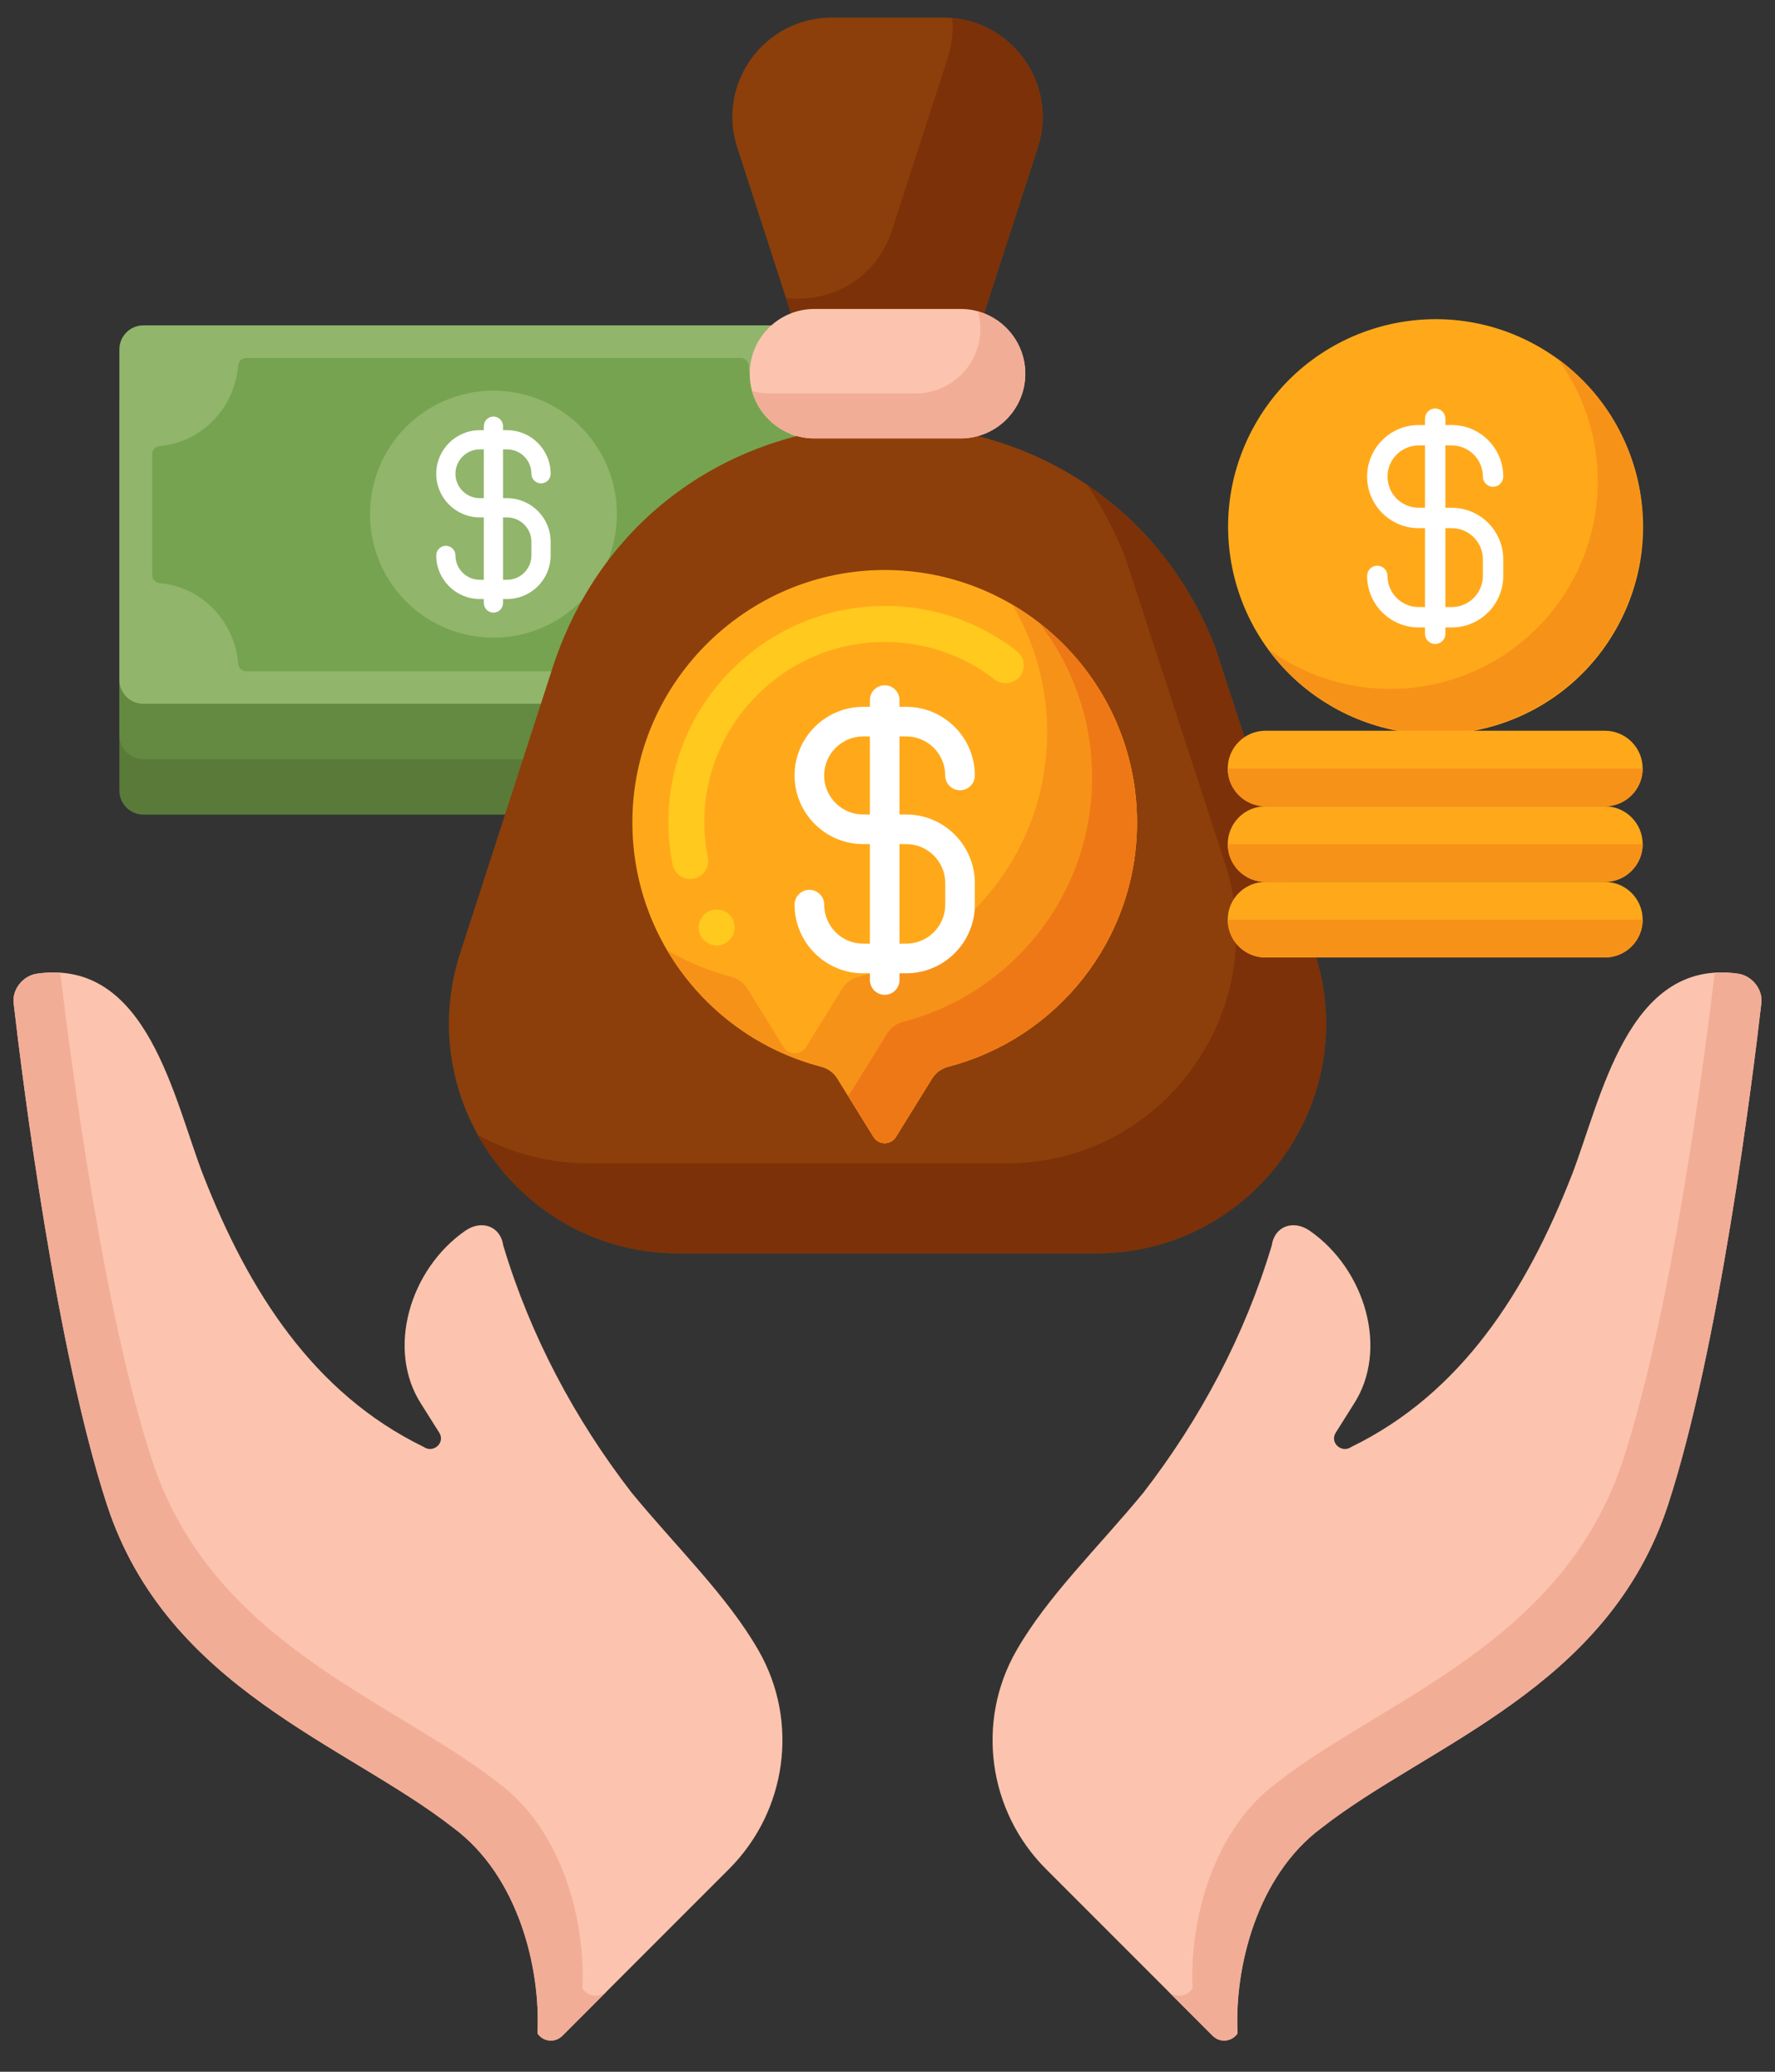
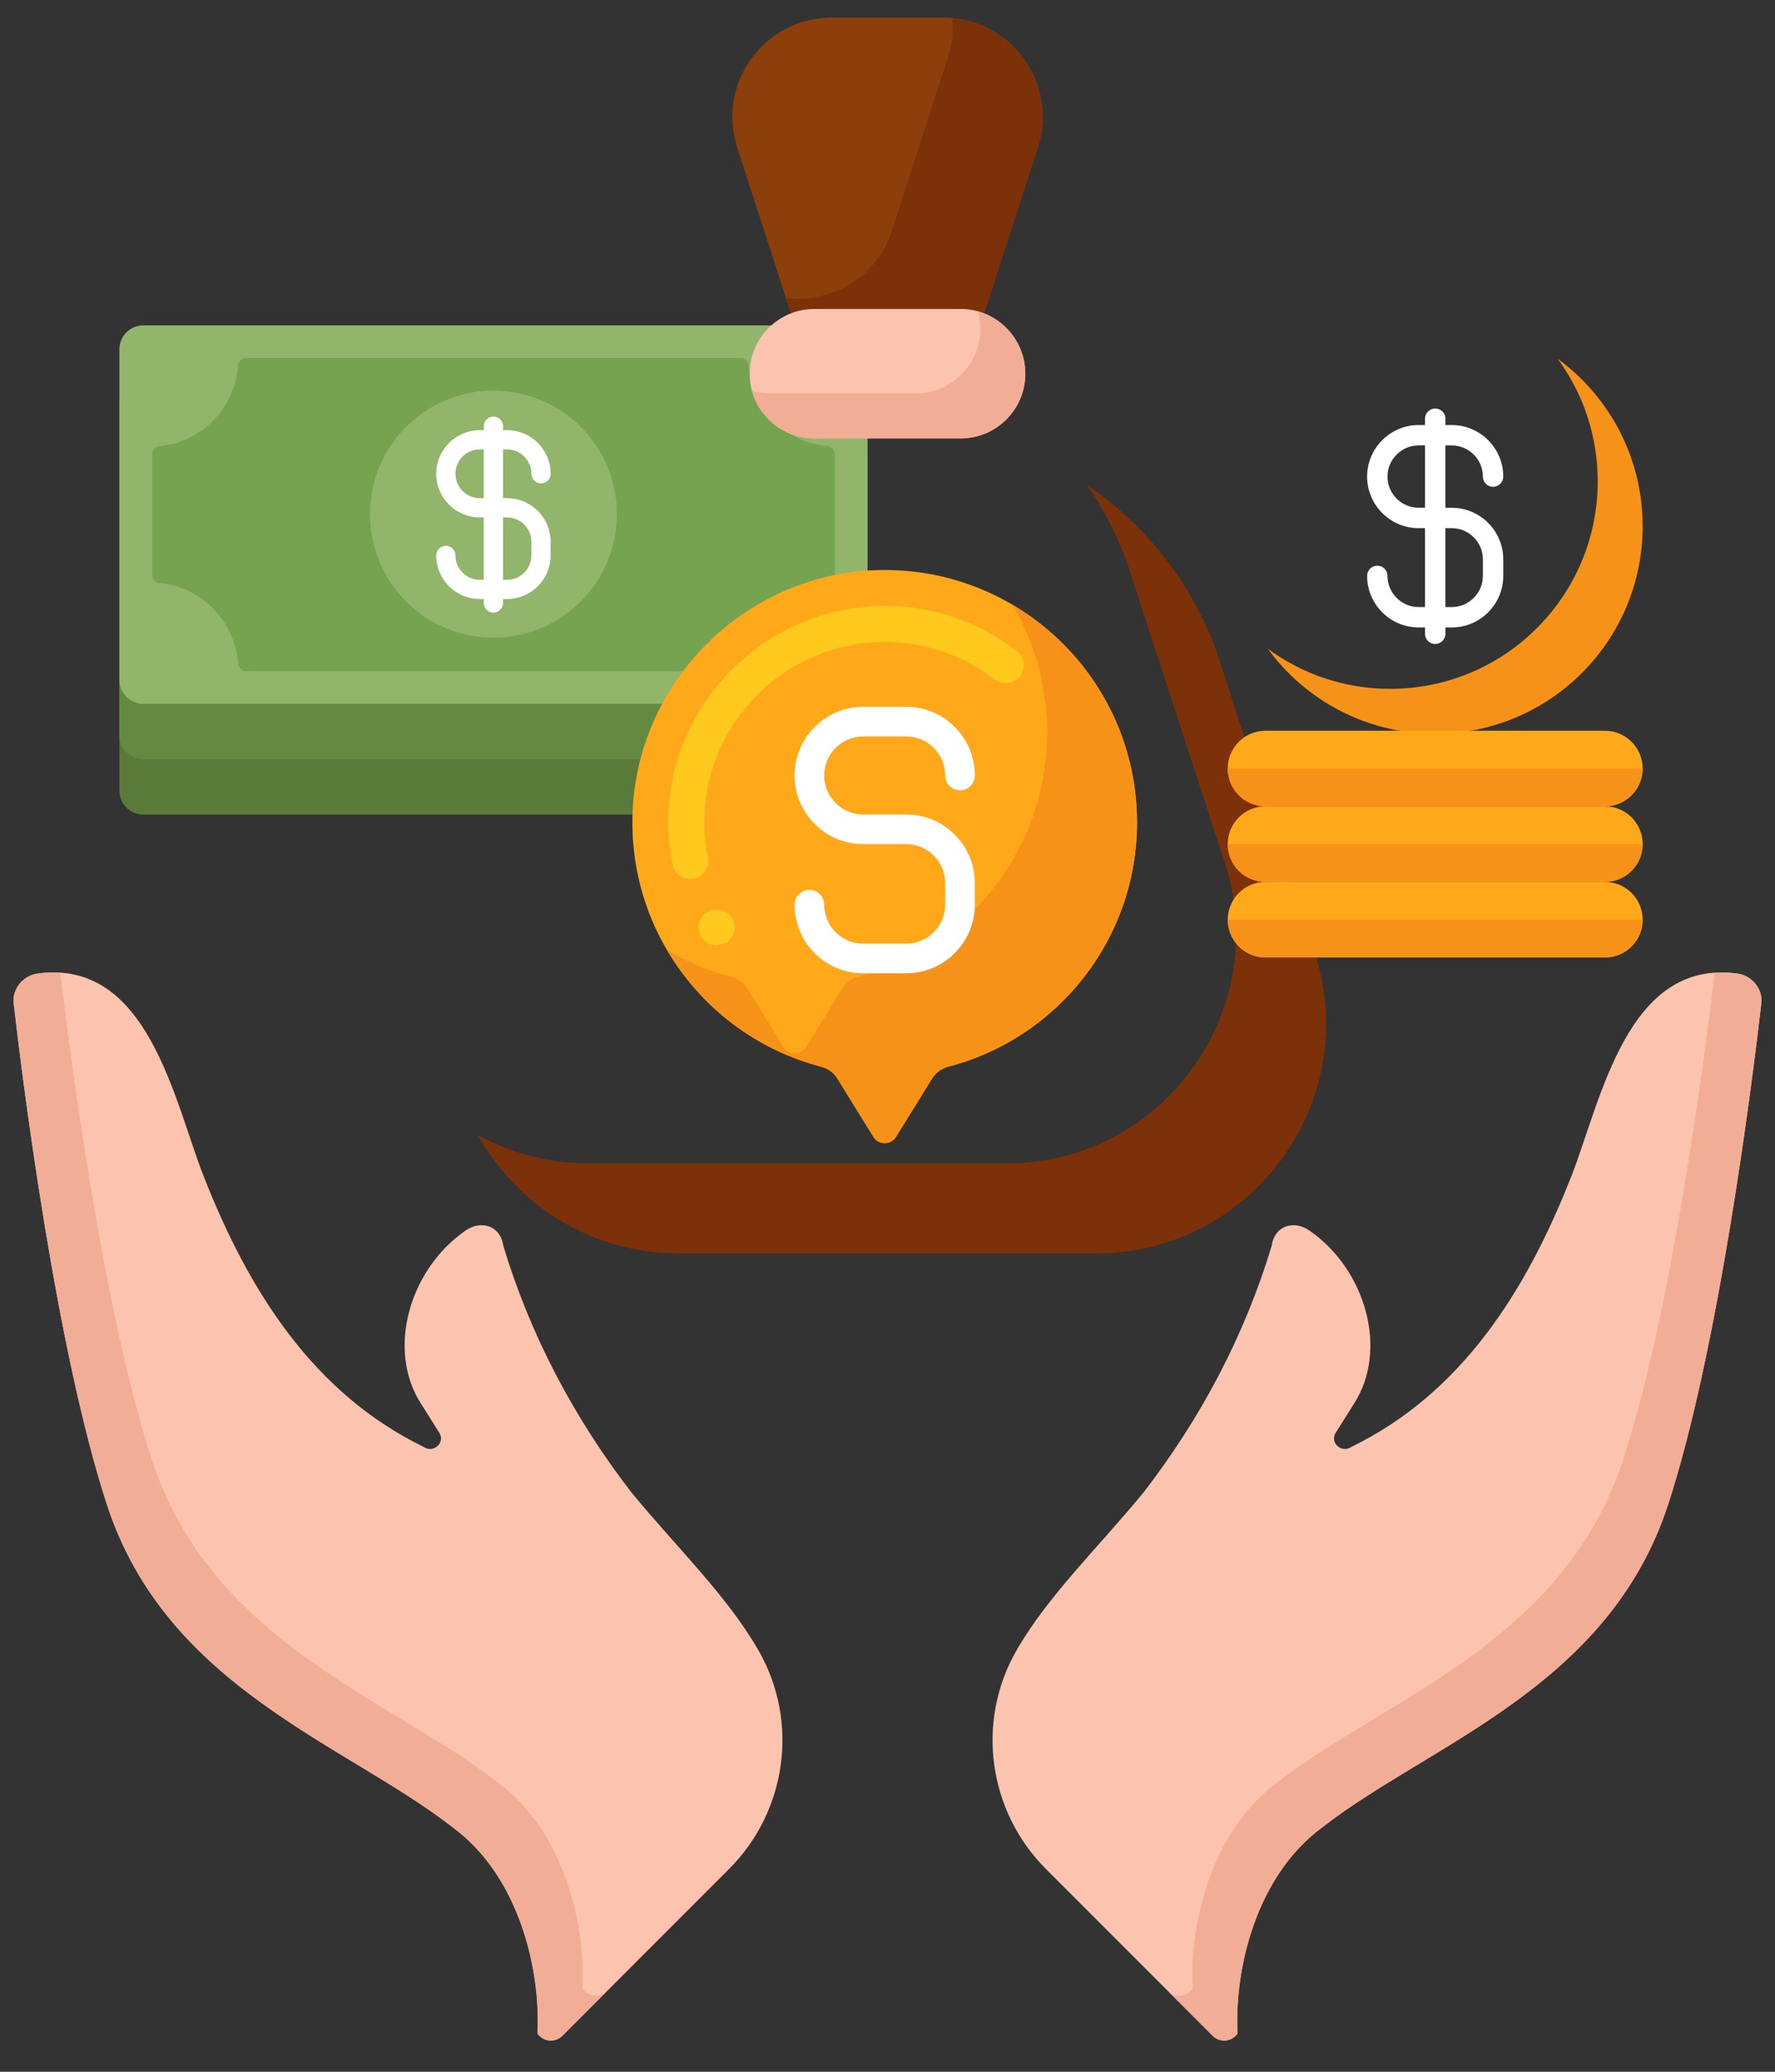
<svg xmlns="http://www.w3.org/2000/svg" width="54" height="63" viewBox="0 0 54 63" fill="none">
  <rect x="0" y="0" width="54" height="63" fill="#333333" stroke="none" />
  <path d="M4.361 13.263C3.958 13.263 3.632 13.59 3.632 13.992V24.042C3.632 24.445 3.958 24.771 4.361 24.771H25.663C26.066 24.771 26.392 24.445 26.392 24.042V13.992C26.392 13.589 26.066 13.263 25.663 13.263H4.361Z" fill="#5A7A39" />
  <path d="M4.361 11.579C3.958 11.579 3.632 11.905 3.632 12.308V22.358C3.632 22.761 3.958 23.087 4.361 23.087H25.663C26.066 23.087 26.392 22.76 26.392 22.358V12.308C26.392 11.905 26.066 11.579 25.663 11.579H4.361Z" fill="#648940" />
  <path d="M4.361 9.894C3.958 9.894 3.632 10.221 3.632 10.623V20.673C3.632 21.076 3.958 21.402 4.361 21.402H25.663C26.066 21.402 26.392 21.076 26.392 20.673V10.624C26.392 10.221 26.066 9.895 25.663 9.895L4.361 9.894Z" fill="#91B56B" />
  <path d="M22.777 11.112C22.766 10.985 22.663 10.886 22.535 10.886H7.488C7.361 10.886 7.257 10.985 7.247 11.112C7.141 12.416 6.127 13.456 4.855 13.566C4.728 13.577 4.63 13.681 4.63 13.807V17.489C4.63 17.616 4.728 17.72 4.855 17.731C6.127 17.841 7.141 18.881 7.247 20.185C7.257 20.312 7.361 20.41 7.488 20.41H22.535C22.663 20.41 22.767 20.312 22.777 20.185C22.883 18.881 23.896 17.841 25.169 17.731C25.295 17.72 25.394 17.616 25.394 17.489V13.808C25.394 13.681 25.296 13.577 25.169 13.566C23.896 13.456 22.882 12.416 22.777 11.112Z" fill="#76A34F" />
  <path d="M18.665 16.506C19.146 14.488 17.901 12.462 15.883 11.981C13.865 11.5 11.839 12.746 11.358 14.764C10.877 16.782 12.122 18.808 14.14 19.289C16.158 19.77 18.184 18.524 18.665 16.506Z" fill="#91B56B" />
  <path d="M14.598 13.665H15.425C15.835 13.665 16.167 13.998 16.167 14.407C16.167 14.569 16.298 14.7 16.46 14.7C16.621 14.7 16.752 14.569 16.752 14.407C16.752 13.676 16.157 13.081 15.425 13.081H14.598C13.866 13.081 13.271 13.676 13.271 14.407C13.271 15.139 13.866 15.734 14.598 15.734H15.425C15.834 15.734 16.167 16.067 16.167 16.476V16.89C16.167 17.299 15.834 17.631 15.425 17.631H14.598C14.189 17.631 13.856 17.299 13.856 16.89C13.856 16.728 13.725 16.597 13.564 16.597C13.402 16.597 13.271 16.728 13.271 16.89C13.271 17.621 13.867 18.216 14.598 18.216H15.425C16.157 18.216 16.752 17.621 16.752 16.89V16.476C16.752 15.744 16.157 15.149 15.425 15.149H14.598C14.189 15.149 13.856 14.816 13.856 14.407C13.856 13.998 14.189 13.665 14.598 13.665Z" fill="white" />
  <path d="M14.719 12.959V18.338C14.719 18.499 14.85 18.63 15.012 18.63C15.173 18.63 15.304 18.499 15.304 18.338V12.959C15.304 12.798 15.173 12.667 15.012 12.667C14.85 12.667 14.719 12.798 14.719 12.959Z" fill="white" />
  <path d="M0.415 30.504C0.69 32.888 1.708 41.026 3.253 45.754C5.078 51.341 10.532 53.032 13.789 55.579C15.774 57.046 16.452 59.855 16.351 61.832L16.368 61.857C16.547 62.095 16.895 62.119 17.106 61.908L22.179 56.835C23.94 55.074 24.317 52.347 23.076 50.188C22.12 48.525 20.607 47.079 19.216 45.391C17.477 43.141 16.13 40.606 15.312 37.879C15.22 37.266 14.638 37.091 14.157 37.424C12.458 38.603 11.747 41.045 12.813 42.693L13.365 43.569C13.555 43.878 13.178 44.203 12.887 43.998C9.536 42.367 7.571 39.267 6.2 35.78C5.293 33.475 4.505 29.125 1.124 29.608C0.695 29.671 0.366 30.086 0.415 30.504Z" fill="#FCC4AE" />
  <path d="M17.735 60.49L17.718 60.465C17.819 58.488 17.142 55.679 15.156 54.212C11.899 51.665 6.445 49.974 4.62 44.387C3.159 39.917 2.17 32.401 1.834 29.579C1.611 29.564 1.375 29.573 1.124 29.609C0.696 29.671 0.367 30.087 0.415 30.505C0.69 32.888 1.708 41.026 3.253 45.755C5.078 51.342 10.532 53.033 13.789 55.58C15.774 57.047 16.452 59.856 16.351 61.833L16.368 61.858C16.547 62.095 16.895 62.119 17.106 61.909L18.472 60.542C18.262 60.752 17.914 60.728 17.735 60.49Z" fill="#F2AD97" />
  <path d="M53.585 30.504C53.31 32.888 52.292 41.026 50.747 45.754C48.922 51.341 43.468 53.032 40.211 55.579C38.226 57.046 37.548 59.855 37.649 61.832L37.632 61.857C37.453 62.095 37.105 62.119 36.894 61.908L31.821 56.835C30.06 55.074 29.683 52.347 30.924 50.188C31.88 48.525 33.393 47.079 34.784 45.391C36.523 43.141 37.87 40.606 38.688 37.879C38.78 37.266 39.362 37.091 39.843 37.424C41.542 38.603 42.253 41.045 41.187 42.693L40.635 43.569C40.445 43.878 40.822 44.203 41.113 43.998C44.464 42.367 46.429 39.267 47.8 35.78C48.707 33.475 49.495 29.125 52.876 29.608C53.305 29.671 53.634 30.086 53.585 30.504Z" fill="#FCC4AE" />
  <path d="M52.876 29.609C52.626 29.573 52.389 29.564 52.166 29.578C51.83 32.401 50.841 39.917 49.38 44.387C47.555 49.974 42.101 51.665 38.844 54.212C36.859 55.679 36.181 58.488 36.282 60.465L36.265 60.49C36.086 60.727 35.739 60.752 35.528 60.542L36.895 61.908C37.105 62.119 37.453 62.095 37.633 61.857L37.65 61.832C37.548 59.855 38.226 57.046 40.211 55.579C43.469 53.032 48.922 51.341 50.747 45.754C52.293 41.026 53.31 32.888 53.585 30.504C53.634 30.086 53.305 29.671 52.876 29.609Z" fill="#F2AD97" />
-   <path d="M16.803 20.33L14.002 28.974C12.541 33.486 15.905 38.113 20.648 38.113H33.352C34.727 38.113 35.986 37.724 37.044 37.062C39.64 35.441 41.036 32.179 39.998 28.974L36.974 19.702C33.395 10.447 19.936 10.656 16.803 20.33Z" fill="#8C3F0A" />
  <path d="M39.998 28.974L36.974 19.702C36.135 17.531 34.748 15.888 33.082 14.758C33.533 15.424 33.926 16.157 34.239 16.968L37.264 26.24C38.301 29.444 36.905 32.706 34.31 34.328C33.252 34.99 31.993 35.378 30.618 35.378H17.914C16.673 35.378 15.528 35.059 14.538 34.511C15.712 36.623 17.958 38.113 20.648 38.113H33.352C34.727 38.113 35.986 37.724 37.044 37.062C39.64 35.44 41.035 32.179 39.998 28.974Z" fill="#7C3108" />
  <path d="M25.301 0.536C23.251 0.536 21.797 2.535 22.428 4.485L24.128 9.732C25.03 12.517 28.97 12.517 29.872 9.732L31.572 4.485C32.203 2.535 30.749 0.536 28.699 0.536H25.301Z" fill="#8C3F0A" />
  <path d="M28.97 0.552C29.005 0.942 28.968 1.347 28.837 1.751L27.138 6.998C26.643 8.526 25.232 9.214 23.911 9.065L24.128 9.732C25.03 12.517 28.97 12.517 29.872 9.732L31.572 4.486C32.175 2.623 30.874 0.72 28.97 0.552Z" fill="#7C3108" />
  <path d="M24.777 9.395C23.689 9.395 22.808 10.277 22.808 11.364C22.808 12.451 23.689 13.332 24.777 13.332H29.224C30.311 13.332 31.192 12.451 31.192 11.364C31.192 10.277 30.311 9.395 29.224 9.395H24.777Z" fill="#FCC4AE" />
  <path d="M29.751 9.469C29.798 9.637 29.825 9.814 29.825 9.997C29.825 11.084 28.943 11.965 27.856 11.965H23.409C23.226 11.965 23.05 11.938 22.882 11.891C23.113 12.722 23.872 13.332 24.776 13.332H29.223C30.311 13.332 31.192 12.451 31.192 11.364C31.192 10.46 30.581 9.7 29.751 9.469Z" fill="#F2AD97" />
  <path d="M26.676 17.337C22.712 17.457 19.45 20.648 19.249 24.609C19.059 28.353 21.554 31.546 24.978 32.436C25.181 32.489 25.359 32.612 25.47 32.791L26.571 34.571C26.729 34.827 27.1 34.827 27.258 34.571L28.358 32.794C28.47 32.614 28.649 32.489 28.854 32.436C32.154 31.576 34.59 28.578 34.59 25.009C34.591 20.69 31.024 17.205 26.676 17.337Z" fill="#FFA91A" />
-   <path d="M21.805 28.749C21.616 28.749 21.441 28.653 21.34 28.494C21.34 28.494 21.34 28.494 21.34 28.492C21.178 28.238 21.258 27.898 21.512 27.74C21.761 27.584 22.114 27.663 22.267 27.912C22.428 28.169 22.349 28.506 22.095 28.667C22.007 28.721 21.906 28.749 21.805 28.749ZM20.998 26.728C20.738 26.728 20.511 26.542 20.462 26.288C20.377 25.861 20.334 25.427 20.334 24.997C20.334 24.885 20.336 24.773 20.342 24.664C20.427 23.02 21.127 21.475 22.316 20.313C23.503 19.151 25.064 18.481 26.71 18.429C28.244 18.38 29.718 18.859 30.932 19.797C31.17 19.98 31.214 20.324 31.03 20.565C30.85 20.794 30.495 20.841 30.262 20.663C29.294 19.917 28.137 19.52 26.915 19.52C26.85 19.52 26.795 19.52 26.743 19.523C23.907 19.608 21.575 21.891 21.433 24.721C21.43 24.809 21.427 24.902 21.427 24.997C21.427 25.358 21.463 25.719 21.534 26.075V26.077C21.561 26.22 21.534 26.364 21.452 26.485C21.373 26.605 21.25 26.69 21.105 26.717C21.069 26.725 21.034 26.728 20.998 26.728Z" fill="#FFC91D" />
+   <path d="M21.805 28.749C21.616 28.749 21.441 28.653 21.34 28.494C21.34 28.494 21.34 28.494 21.34 28.492C21.178 28.238 21.258 27.898 21.512 27.74C21.761 27.584 22.114 27.663 22.267 27.912C22.428 28.169 22.349 28.506 22.095 28.667ZM20.998 26.728C20.738 26.728 20.511 26.542 20.462 26.288C20.377 25.861 20.334 25.427 20.334 24.997C20.334 24.885 20.336 24.773 20.342 24.664C20.427 23.02 21.127 21.475 22.316 20.313C23.503 19.151 25.064 18.481 26.71 18.429C28.244 18.38 29.718 18.859 30.932 19.797C31.17 19.98 31.214 20.324 31.03 20.565C30.85 20.794 30.495 20.841 30.262 20.663C29.294 19.917 28.137 19.52 26.915 19.52C26.85 19.52 26.795 19.52 26.743 19.523C23.907 19.608 21.575 21.891 21.433 24.721C21.43 24.809 21.427 24.902 21.427 24.997C21.427 25.358 21.463 25.719 21.534 26.075V26.077C21.561 26.22 21.534 26.364 21.452 26.485C21.373 26.605 21.25 26.69 21.105 26.717C21.069 26.725 21.034 26.728 20.998 26.728Z" fill="#FFC91D" />
  <path d="M30.798 18.387C31.469 19.527 31.856 20.855 31.856 22.274C31.856 25.843 29.42 28.841 26.12 29.701C25.915 29.755 25.736 29.878 25.624 30.059L24.524 31.837C24.366 32.092 23.995 32.092 23.837 31.837L22.736 30.056C22.625 29.878 22.447 29.755 22.244 29.701C21.551 29.521 20.897 29.246 20.295 28.891C21.313 30.621 22.988 31.918 24.978 32.436C25.182 32.489 25.36 32.612 25.47 32.791L26.572 34.571C26.73 34.826 27.101 34.826 27.258 34.571L28.359 32.793C28.47 32.613 28.65 32.489 28.855 32.435C32.154 31.576 34.591 28.577 34.591 25.009C34.591 22.186 33.067 19.721 30.798 18.387Z" fill="#F79219" />
-   <path d="M31.617 18.944C32.624 20.242 33.223 21.872 33.223 23.641C33.223 27.21 30.787 30.209 27.488 31.068C27.282 31.122 27.103 31.246 26.991 31.426L25.891 33.204C25.864 33.248 25.829 33.281 25.791 33.31L26.572 34.571C26.73 34.826 27.101 34.826 27.258 34.571L28.359 32.793C28.47 32.613 28.65 32.489 28.855 32.435C32.154 31.576 34.591 28.577 34.591 25.009C34.591 22.542 33.426 20.348 31.617 18.944Z" fill="#EF7816" />
  <path d="M26.26 22.394H27.57C28.224 22.394 28.756 22.926 28.756 23.581C28.756 23.83 28.958 24.031 29.207 24.031C29.456 24.031 29.657 23.83 29.657 23.581C29.657 22.43 28.721 21.494 27.57 21.494H26.26C25.11 21.494 24.173 22.43 24.173 23.581C24.173 24.732 25.11 25.668 26.26 25.668H27.57C28.224 25.668 28.757 26.2 28.757 26.855V27.51C28.757 28.164 28.224 28.696 27.57 28.696H26.26C25.606 28.696 25.074 28.164 25.074 27.51C25.074 27.261 24.872 27.059 24.623 27.059C24.375 27.059 24.173 27.261 24.173 27.51C24.173 28.66 25.109 29.597 26.26 29.597H27.57C28.721 29.597 29.657 28.66 29.657 27.51V26.855C29.657 25.704 28.721 24.768 27.57 24.768H26.26C25.606 24.768 25.073 24.235 25.073 23.581C25.073 22.927 25.606 22.394 26.26 22.394Z" fill="white" />
-   <path d="M26.465 21.289V29.801C26.465 30.05 26.666 30.252 26.915 30.252C27.163 30.252 27.365 30.05 27.365 29.801V21.289C27.365 21.04 27.164 20.839 26.915 20.839C26.666 20.839 26.465 21.04 26.465 21.289Z" fill="white" />
-   <path d="M49.165 19.13C50.884 16.097 49.819 12.246 46.786 10.527C43.753 8.809 39.902 9.874 38.183 12.907C36.465 15.94 37.53 19.791 40.563 21.509C43.595 23.228 47.447 22.163 49.165 19.13Z" fill="#FFA91A" />
  <path d="M47.388 10.909C48.154 11.953 48.607 13.241 48.607 14.635C48.607 18.121 45.781 20.947 42.295 20.947C40.901 20.947 39.613 20.494 38.569 19.728C39.717 21.296 41.571 22.314 43.662 22.314C47.148 22.314 49.974 19.488 49.974 16.002C49.974 13.911 48.956 12.057 47.388 10.909Z" fill="#F79219" />
  <path d="M44.165 15.441H43.972V13.545H44.165C44.688 13.545 45.113 13.97 45.113 14.493C45.113 14.664 45.252 14.803 45.423 14.803C45.594 14.803 45.733 14.664 45.733 14.493C45.733 13.628 45.03 12.925 44.166 12.925H43.973V12.732C43.973 12.561 43.834 12.422 43.663 12.422C43.492 12.422 43.352 12.561 43.352 12.732V12.925H43.159C42.295 12.925 41.591 13.628 41.591 14.493C41.591 15.357 42.295 16.061 43.159 16.061H43.352V18.46H43.159C42.636 18.46 42.211 18.035 42.211 17.512C42.211 17.341 42.072 17.202 41.901 17.202C41.73 17.202 41.591 17.341 41.591 17.512C41.591 18.377 42.295 19.08 43.159 19.08H43.352V19.273C43.352 19.444 43.491 19.583 43.663 19.583C43.833 19.583 43.973 19.444 43.973 19.273V19.08H44.166C45.03 19.08 45.733 18.377 45.733 17.512V17.009C45.733 16.144 45.03 15.441 44.165 15.441ZM43.159 13.545H43.352V15.44H43.159C42.636 15.44 42.211 15.015 42.211 14.492C42.211 13.97 42.636 13.545 43.159 13.545ZM45.113 17.009V17.512C45.113 18.035 44.688 18.46 44.165 18.46H43.972V16.061H44.165C44.688 16.061 45.113 16.486 45.113 17.009Z" fill="white" />
  <path d="M38.5 26.818C37.865 26.818 37.351 27.332 37.351 27.967C37.351 28.602 37.865 29.116 38.5 29.116H48.824C49.459 29.116 49.974 28.602 49.974 27.967C49.974 27.332 49.459 26.818 48.824 26.818H38.5Z" fill="#FFA91A" />
  <path d="M38.5 29.117H48.824C49.459 29.117 49.974 28.602 49.974 27.967H37.351C37.351 28.602 37.865 29.117 38.5 29.117Z" fill="#F79219" />
  <path d="M38.5 24.519C37.865 24.519 37.351 25.034 37.351 25.669C37.351 26.303 37.865 26.818 38.5 26.818H48.824C49.459 26.818 49.974 26.303 49.974 25.669C49.974 25.034 49.459 24.519 48.824 24.519H38.5Z" fill="#FFA91A" />
  <path d="M38.5 26.818H48.824C49.459 26.818 49.974 26.303 49.974 25.669H37.351C37.351 26.303 37.865 26.818 38.5 26.818Z" fill="#F79219" />
  <path d="M38.5 22.221C37.865 22.221 37.351 22.735 37.351 23.37C37.351 24.005 37.865 24.519 38.5 24.519H48.824C49.459 24.519 49.974 24.005 49.974 23.37C49.974 22.735 49.459 22.221 48.824 22.221H38.5Z" fill="#FFA91A" />
  <path d="M38.5 24.519H48.824C49.459 24.519 49.974 24.005 49.974 23.37H37.351C37.351 24.005 37.865 24.519 38.5 24.519Z" fill="#F79219" />
</svg>